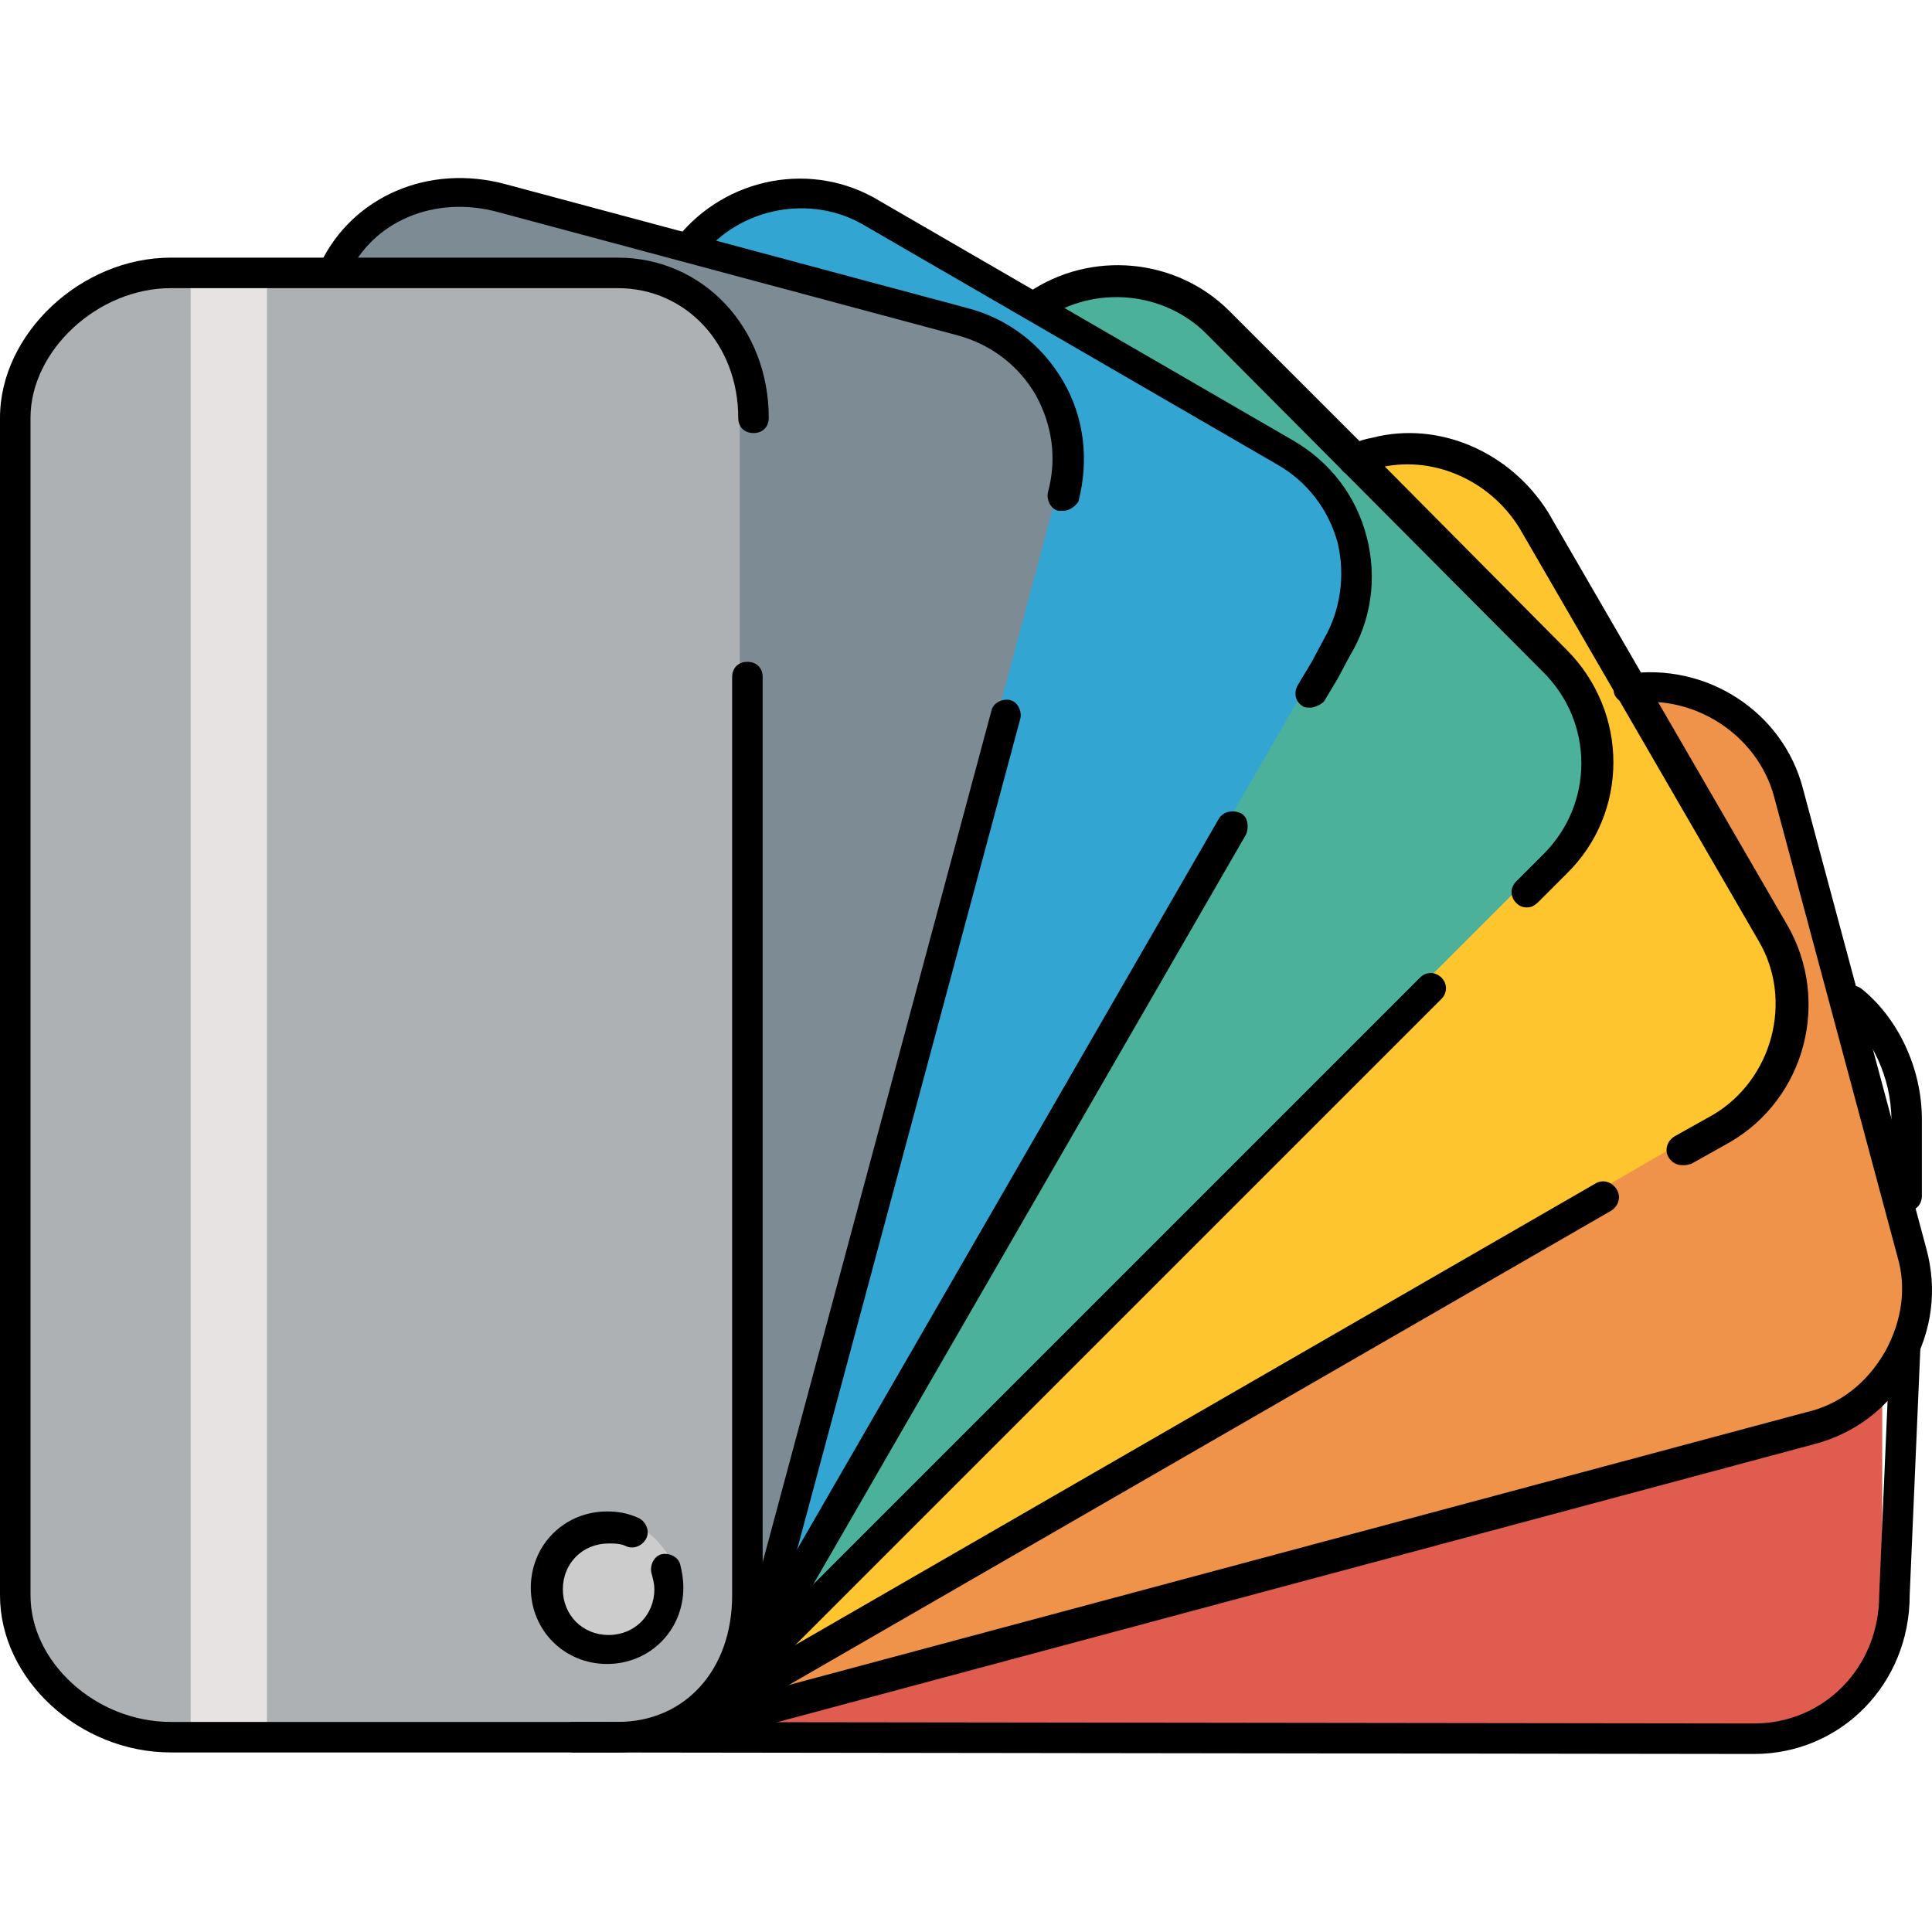
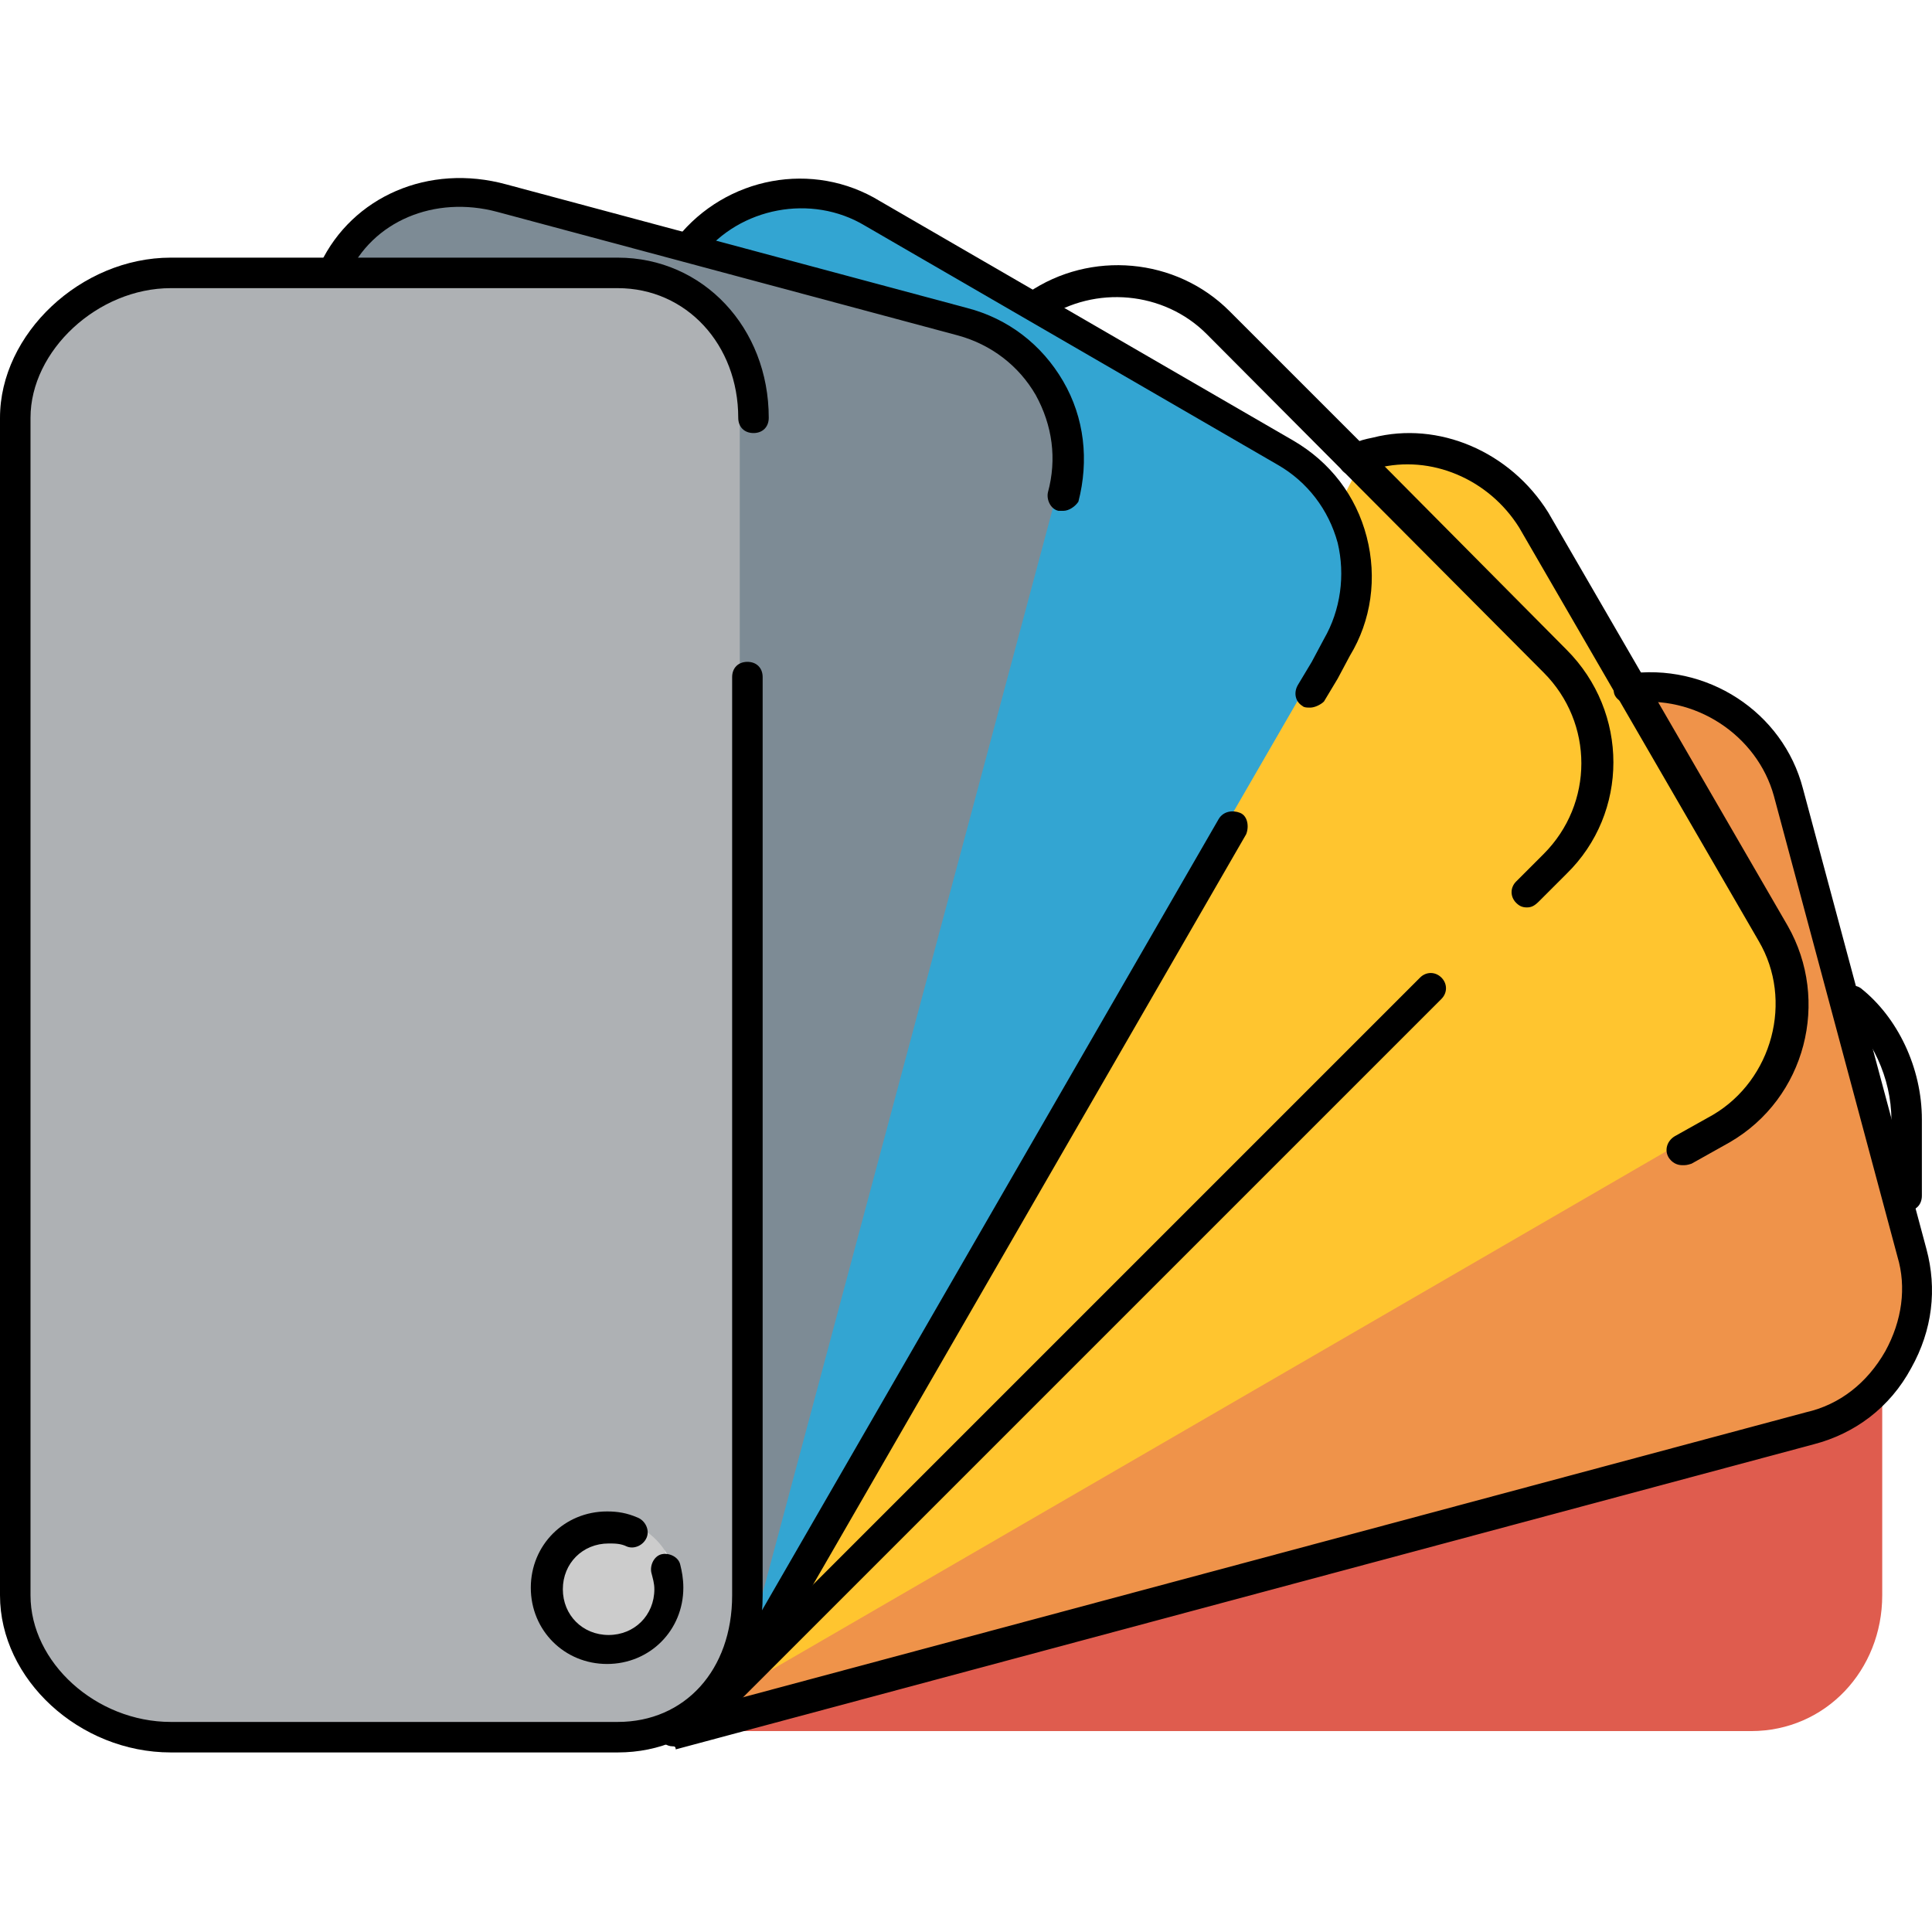
<svg xmlns="http://www.w3.org/2000/svg" version="1.1" id="Layer_1" viewBox="0 0 506.653 506.653" xml:space="preserve">
  <path style="fill:#DF5C4E;" d="M482.8,266.365l-324,187.6h300.4c19.6,0,34.4-16,34.4-35.6v-125.2  C494,282.765,490.8,273.165,482.8,266.365z" />
  <path style="fill:#EF934A;" d="M500,329.165l-32.4-120.8c-4-15.6-18.4-26.4-34.4-26.4c-1.6,0-3.2,0-4.8,0.4l-245.2,268.8l292-78.4  c9.6-2.4,17.2-8.8,22-17.2C501.2,347.165,502.4,337.965,500,329.165z" />
  <path style="fill:#FFC52F;" d="M462.8,245.965l-62.4-108.4c-6.4-10.8-18-17.6-30.8-17.6c-2.8,0-5.6,0.4-8.4,0.8  c-1.6,0.4-3.2,0.8-4.8,1.6l-168,323.6l261.6-151.6C466.8,284.765,472.8,262.765,462.8,245.965z" />
-   <path style="fill:#4BB19B;" d="M406.4,174.765l-88.8-88.4c-6.8-6.8-15.6-10.4-25.2-10.4c-6.8,0-13.6,2-19.2,5.6l-80.8,357.2  l213.6-213.6C420,211.165,420,188.765,406.4,174.765z" />
  <path style="fill:#33A5D2;" d="M336,119.965l-108.8-62.8c-5.2-3.2-11.6-4.8-17.6-4.8c-10.4,0-20.8,4.8-27.2,12.8l15.6,364.8  l151.2-261.6C358.8,151.565,352.8,129.565,336,119.965z" />
  <path style="fill:#7D8B95;" d="M252,85.565l-120.8-32.4c-2.8-0.8-6-1.2-9.2-1.2c-13.6,0-26,8-32,20l109.2,348.8l78-291.6  C282.4,110.365,271.2,90.765,252,85.565z" />
  <path style="fill:#CCCCCC;" d="M165.2,399.965c-2-0.8-5.6,0-7.6,0c-7.6,0-12.4,8.4-12.4,16s6.4,14,14,14s16-4,16-11.6  c0-1.6,0-10.4-0.8-11.6C172.8,400.765,165.2,400.365,165.2,399.965z" />
  <path style="fill:#AEB1B4;" d="M194,109.165c0-19.6-14.8-35.6-34.8-35.6H42.4c-19.6,0-36.4,16-36.4,35.6v308.8  c0,19.6,16.8,35.6,36.4,35.6h116.8c19.6,0,34.8-16,34.8-35.6C194,417.965,194,109.165,194,109.165z M159.2,434.365c-10,0-18-8-18-18  s8-18,18-18c2.4,0,4.8,0.4,7.2,1.6c0.4,0,7.2,2.8,10,10.8c0.8,2,0.8,4,0.8,6C177.2,425.965,169.2,434.365,159.2,434.365z" />
-   <rect x="50" y="73.565" style="fill:#E8E3E3;" width="20" height="380" />
  <path d="M162,459.565H44.8c-24,0-44.8-19.2-44.8-41.2v-308.8c0-22,21.2-42,44.8-42H162c22.4,0,39.6,18.4,39.6,42c0,2.4-1.6,4-4,4  s-4-1.6-4-4c0-19.2-13.6-34-31.6-34H44.8c-19.2,0-36.8,16.4-36.8,34v308.8c0,17.6,17.2,33.2,36.8,33.2H162c17.6,0,30-13.6,30-33.2  v-240.8c0-2.4,1.6-4,4-4s4,1.6,4,4v240.8C200,442.365,184,459.565,162,459.565z" />
  <path d="M159.2,436.365c-11.2,0-20-8.8-20-20s8.8-20,20-20c2.8,0,5.2,0.4,8,1.6c2,0.8,3.2,3.2,2.4,5.2s-3.2,3.2-5.2,2.4  c-1.6-0.8-3.2-0.8-4.8-0.8c-6.8,0-12,5.2-12,12s5.2,12,12,12s12-5.2,12-12c0-1.6-0.4-2.8-0.8-4.4c-0.4-2,0.8-4.4,2.8-4.8  s4.4,0.8,4.8,2.8c0.4,1.6,0.8,3.6,0.8,6C179.2,427.565,170.4,436.365,159.2,436.365z" />
-   <path d="M199.2,432.365c-0.4,0-0.8,0-1.2,0c-2-0.4-3.2-2.8-2.8-4.8l64.8-241.2c0.4-2,2.8-3.2,4.8-2.8c2,0.4,3.2,2.8,2.8,4.8  l-64.8,241.2C202.4,431.165,200.8,432.365,199.2,432.365z" />
  <path d="M278.8,133.965c-0.4,0-0.8,0-1.2,0c-2-0.4-3.2-2.8-2.8-4.8c2.4-8.8,1.2-17.6-3.2-25.6c-4.4-7.6-11.6-13.2-20.4-15.6  l-120.8-32.4c-16.4-4.4-32.8,2.4-39.2,16.8c-0.8,2-3.2,2.8-5.2,2s-2.8-3.2-2-5.2c8.4-17.6,28.4-26.4,48.8-20.8l120.8,32.4  c10.8,2.8,19.6,9.6,25.2,19.2c5.6,9.6,6.8,20.8,4,31.6C282,132.765,280.4,133.965,278.8,133.965z" />
  <path d="M196,441.165c-0.8,0-1.2,0-2-0.4c-2-1.2-2.4-3.6-1.6-5.6l127.2-220.4c1.2-2,3.6-2.4,5.6-1.6s2.4,3.6,1.6,5.6l-127.2,220.4  C198.8,440.365,197.2,441.165,196,441.165z" />
  <path d="M343.6,185.565c-0.8,0-1.6,0-2-0.4c-2-1.2-2.4-3.6-1.2-5.6l3.6-6l3.2-6c4.4-7.6,5.6-16.8,3.6-25.2c-2.4-8.8-8-16-15.6-20.4  l-108.4-62.8c-14-8.4-32.8-4.8-42.8,8c-1.2,1.6-4,2-5.6,0.8s-2-4-0.8-5.6c12.8-16,35.6-20.4,53.2-9.6l108.4,62.8  c9.6,5.6,16.4,14.4,19.2,25.2c2.8,10.8,1.2,22-4.4,31.2l-3.2,6l-3.6,6C346.4,184.765,344.8,185.565,343.6,185.565z" />
  <path d="M189.2,449.165c-1.2,0-2-0.4-2.8-1.2c-1.6-1.6-1.6-4,0-5.6l186-186c1.6-1.6,4-1.6,5.6,0s1.6,4,0,5.6l-186,186  C191.2,448.765,190.4,449.165,189.2,449.165z" />
  <path d="M400.4,237.965c-1.2,0-2-0.4-2.8-1.2c-1.6-1.6-1.6-4,0-5.6l7.2-7.2c13.2-13.2,13.2-34.4,0-47.6l-88.4-88.8  c-11.2-11.2-29.2-12.8-42.4-4c-2,1.2-4.4,0.8-5.6-1.2c-1.2-2-0.8-4.4,1.2-5.6c16.4-11.2,38.8-9.2,52.8,4.8l36.8,36.8l51.6,52  c16.4,16.4,16.4,42.8,0,58.8l-7.2,7.2C402.4,237.565,401.6,237.965,400.4,237.965z" />
-   <path d="M183.2,454.765c-1.2,0-2.8-0.8-3.6-2c-1.2-2-0.4-4.4,1.6-5.6l237.2-136.8c2-1.2,4.4-0.4,5.6,1.6c1.2,2,0.4,4.4-1.6,5.6  l-237.2,136.8C184.4,454.765,184,454.765,183.2,454.765z" />
  <path d="M441.2,305.565c-1.6,0-2.8-0.8-3.6-2c-1.2-2-0.4-4.4,1.6-5.6l10-5.6c15.6-9.2,21.2-30,12-45.6l-62.8-108.4  c-8-12.8-23.2-19.2-37.2-15.6c-1.2,0.4-2.4,0.8-3.6,1.2l-1.2,0.4c-2,0.8-4.4,0-5.2-2.4s0-4.4,2.4-5.2l1.2-0.4  c1.6-0.8,3.2-1.2,5.2-1.6c17.2-4.4,36,3.6,46,19.6l62.8,108.4c11.2,19.6,4.8,45.2-15.2,56.8l-10,5.6  C442.4,305.565,442,305.565,441.2,305.565z" />
  <path d="M176.4,457.965c-1.6,0-3.2-1.2-4-2.8c-0.4-2,0.8-4.4,2.8-4.8l298.4-80c8.8-2,16-7.6,20.8-16c4.4-8,5.6-16.8,3.2-24.8  l-32.4-120.8c-4.4-16-20.8-26.8-37.6-24.4c-2,0.4-4.4-1.2-4.4-3.2c-0.4-2,1.2-4.4,3.2-4.4c21.2-3.2,41.2,10,46.4,30l32.4,120.8  c2.8,10.4,1.6,21.2-4,31.2c-5.6,10.4-14.8,17.2-25.6,20l-298.4,80C177.2,457.965,176.8,457.965,176.4,457.965z" />
-   <path d="M460,459.965l-309.6-0.4c-2.4,0-4-1.6-4-4s1.6-4,4-4l0,0l309.6,0.4c18.4,0,32.8-14.8,32.8-33.6l2.8-64.8c0-2.4,2-4,4-4  c2.4,0,4,2,4,4l-2.8,64.8C500.8,441.565,482.8,459.965,460,459.965z" />
  <path d="M500,317.565c-2.4,0-4-1.6-4-4v-20c0-10.8-5.2-22-12.8-28c-1.6-1.2-2-4-0.8-5.6s4-2,5.6-0.8c9.6,7.6,16,20.8,16,34.4v20  C504,315.965,502.4,317.565,500,317.565z" />
</svg>